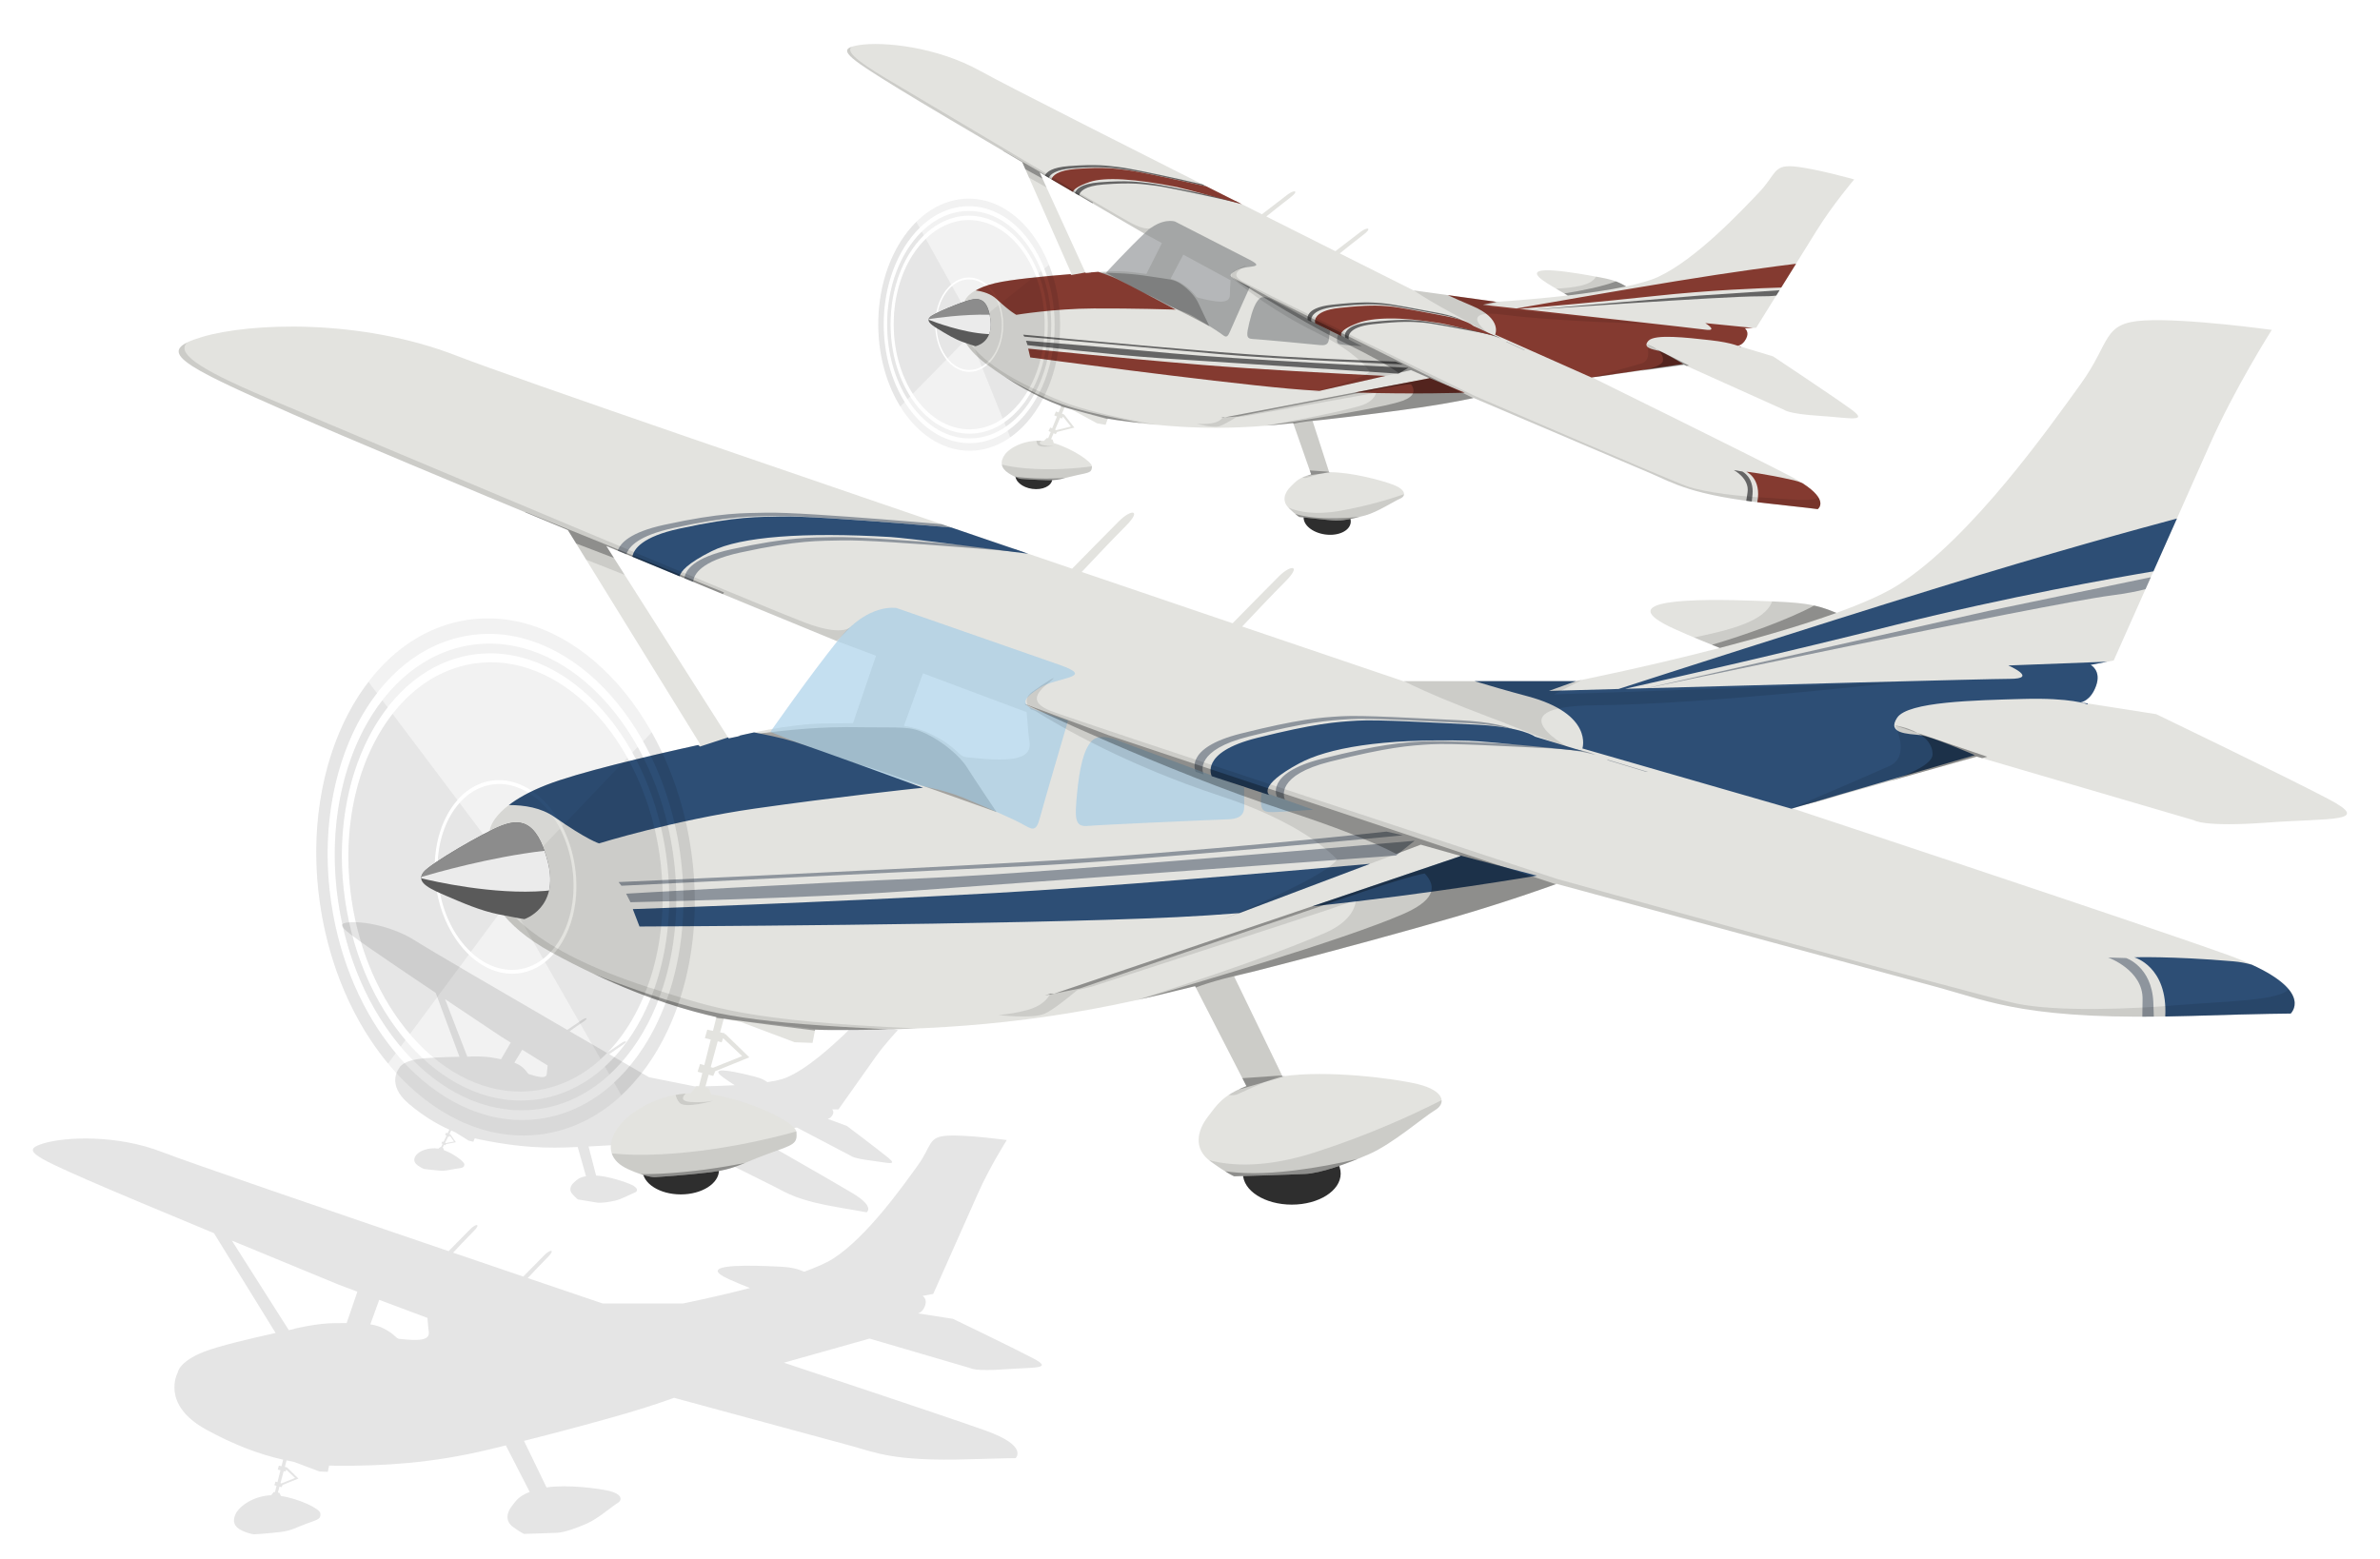
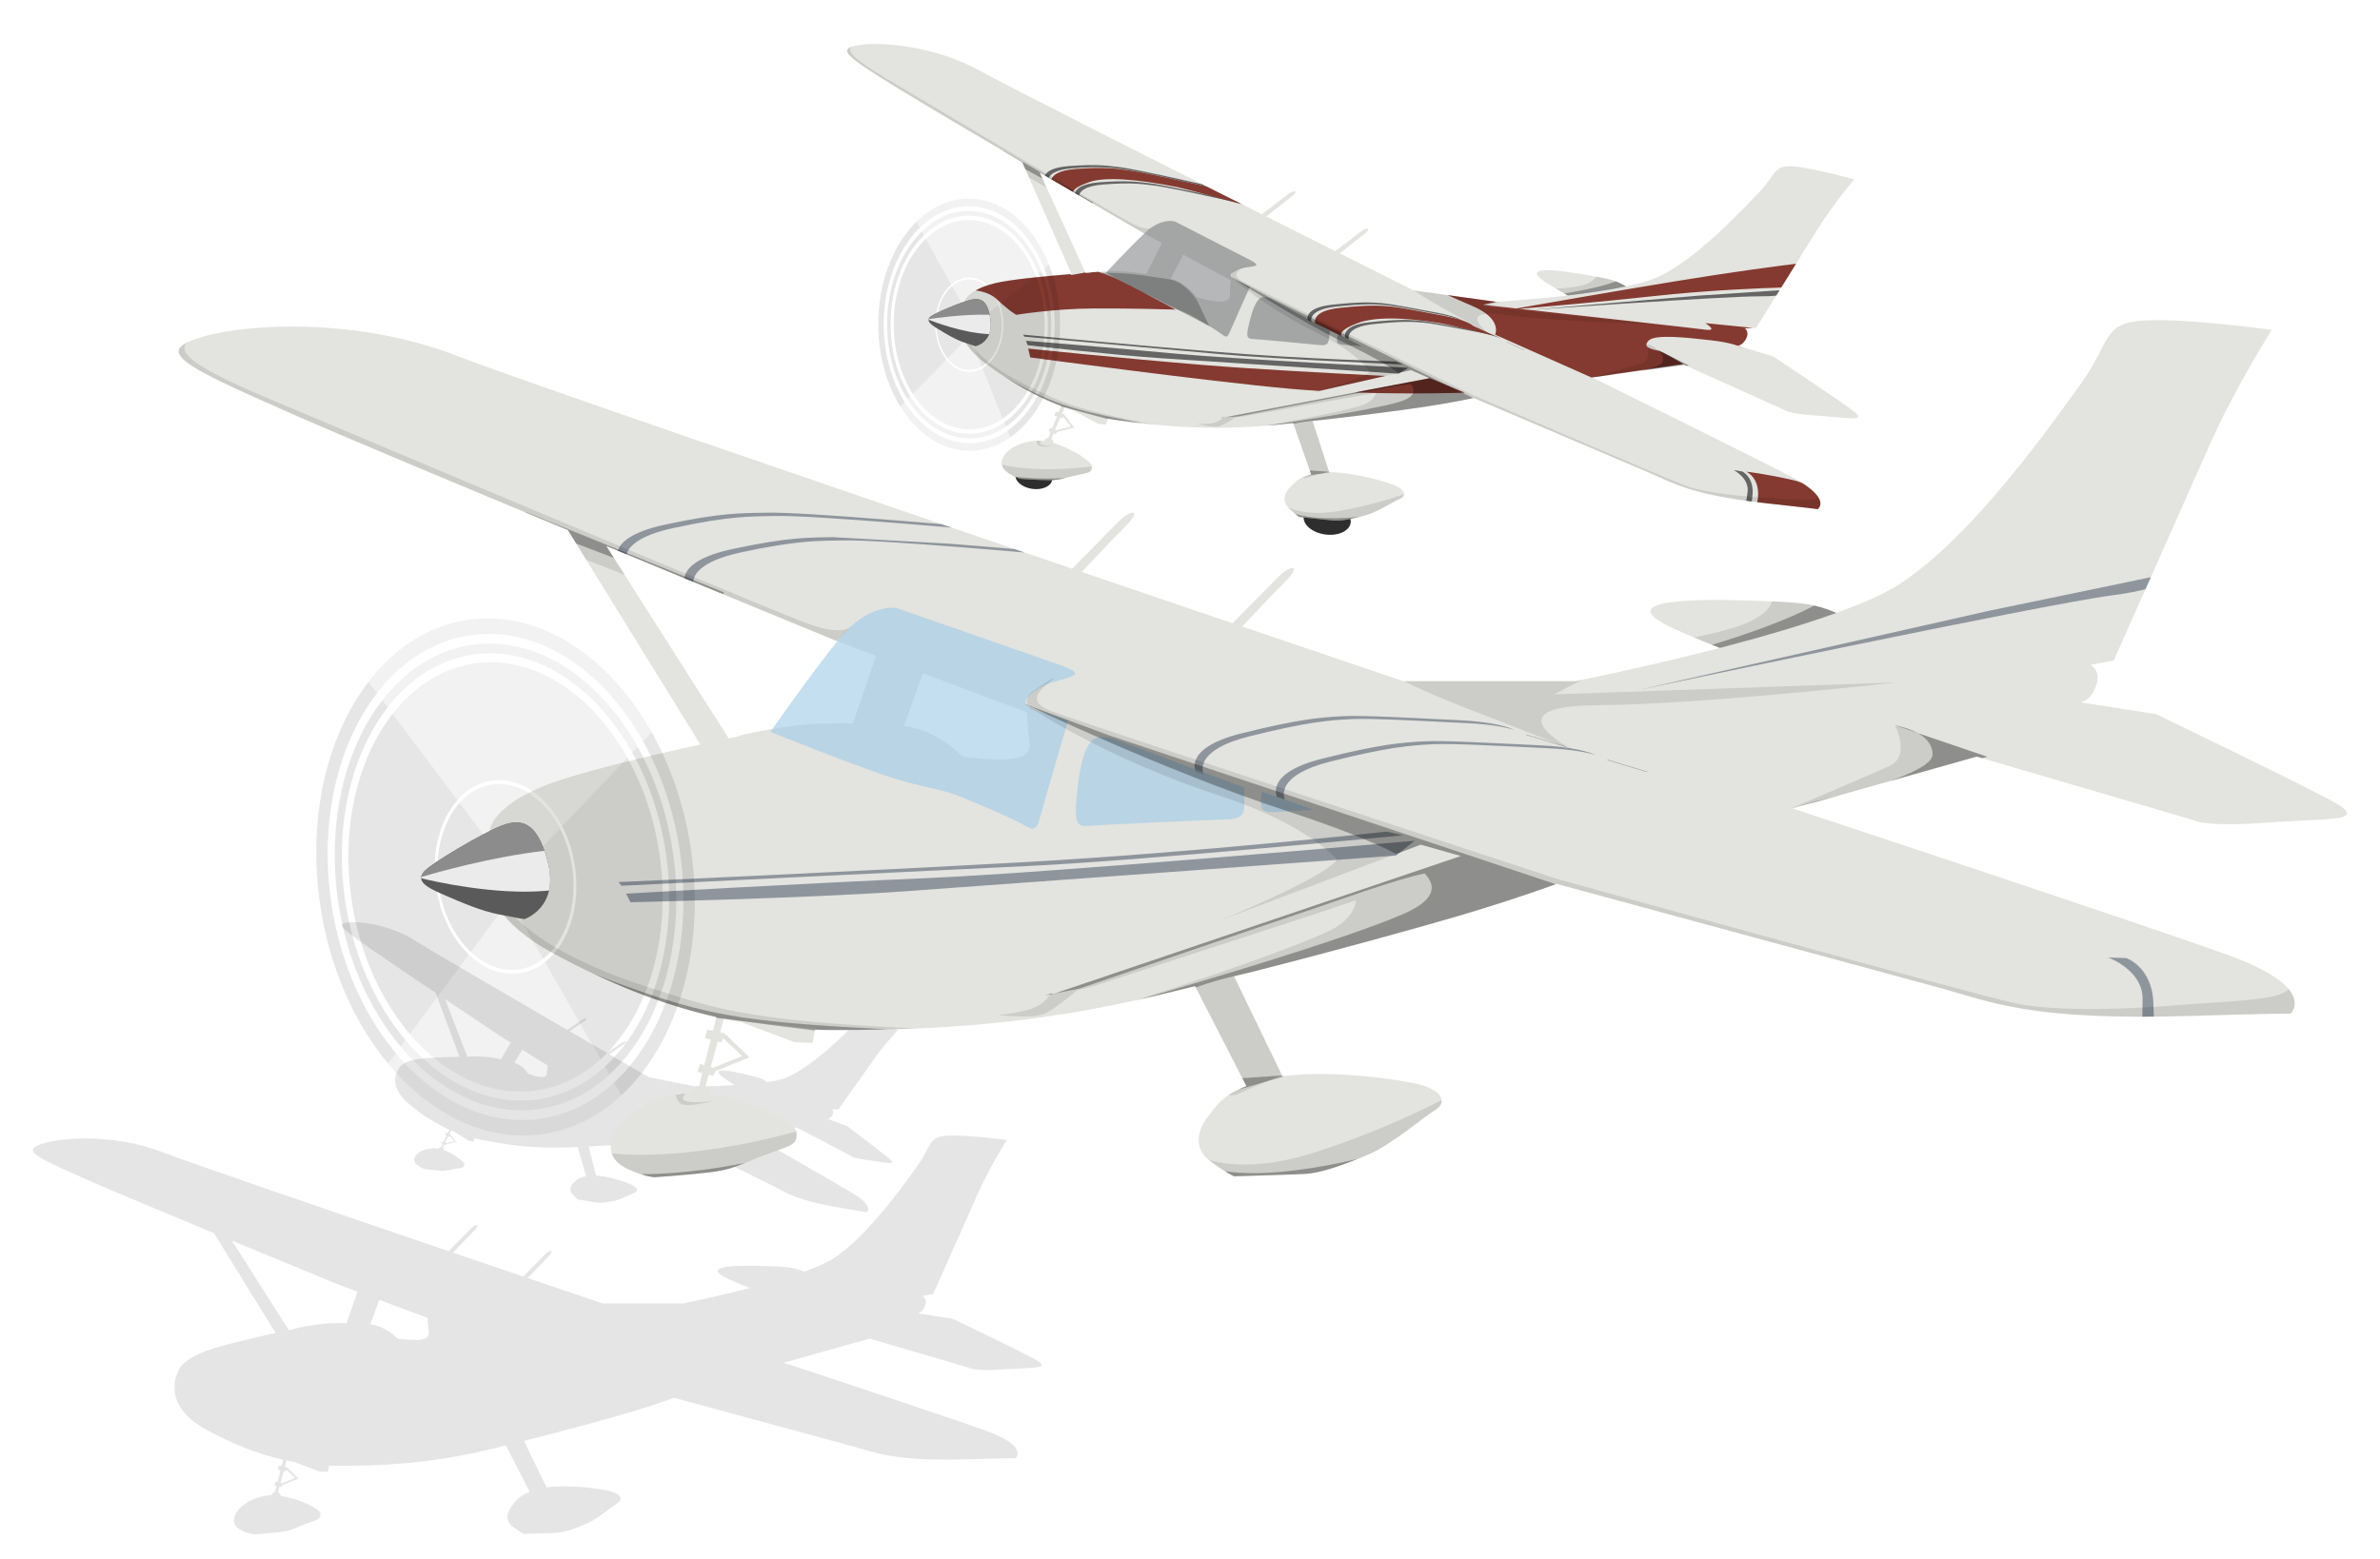
<svg xmlns="http://www.w3.org/2000/svg" version="1.0" x="0px" y="0px" width="290px" height="190px" viewBox="0 0 290 190" enable-background="new 0 0 290 190" xml:space="preserve">
  <g id="Shape_1_3_" opacity="0.102" enable-background="new    ">
    <g id="Shape_1">
      <g>
        <path fill-rule="evenodd" clip-rule="evenodd" d="M108.199,141.077c-1.296-1.051-5.014-3.854-5.014-3.854l-2.362-0.869     c0,0,0.329,0.027,0.606-0.435s-0.043-0.711-0.043-0.711l0.775,0.007c0,0,3.313-4.671,4.491-6.343     c1.177-1.671,2.749-3.312,2.749-3.312s-2.667-0.93-4.054-1.128c-1.387-0.199-1.204,0.472-2.469,1.644s-4.496,4.247-7.163,5.297     c-0.538,0.212-1.315,0.378-2.204,0.512c-0.654-0.447-1.038-0.559-2.489-0.903c-1.944-0.462-4.811-1.035-2.839,0.377     c0.444,0.318,0.898,0.621,1.338,0.904c-2.572,0.146-4.87,0.143-4.87,0.143l-5.563-1.113c0,0-1.959-1.132-4.848-2.806     c0.37-0.264,1.19-0.845,1.682-1.172c0.648-0.433,0.3-0.526-0.179-0.207c-0.387,0.258-1.408,0.951-1.792,1.212     c-1.354-0.784-2.904-1.683-4.54-2.632c0.35-0.249,1.204-0.855,1.712-1.194c0.648-0.432,0.301-0.525-0.178-0.206     c-0.397,0.265-1.467,0.991-1.823,1.233c-7.52-4.364-16.818-9.78-18.489-10.85c-2.88-1.844-6.492-2.408-8.107-2.256     c-1.616,0.151-1.006,0.67,2.469,3.106c1.54,1.08,4.866,3.325,8.096,5.492l2.892,7.783c-1.767,0.033-4.12,0.113-5.226,0.31     c-1.89,0.334-2.118,1.08-2.118,1.08s-1.661,1.964,1.188,4.355c1.659,1.392,3.262,2.398,4.923,3.139l-0.211,0.445l-0.176-0.075     l-0.132,0.256l0.181,0.086l-0.374,0.786l-0.129-0.068l-0.128,0.237l0.143,0.07l-0.197,0.415l-0.078-0.027l-0.225,0.188     c-1.259-0.191-2.323,0.311-2.698,0.77c-0.379,0.463-0.333,0.909,0.181,1.281c0.515,0.372,0.806,0.431,0.806,0.431     s1.032,0.139,1.844,0.2c0.813,0.062,1.113-0.097,1.98-0.226c0.867-0.13,1-0.12,1.045-0.515c0.039-0.334-1.31-1.328-2.498-1.754     l-0.059-0.24l-0.103-0.037l0.194-0.39l0.141,0.069l0.095-0.141l1.19-0.228l-0.625-0.912l-0.032,0.005l0.016-0.028l-0.141-0.061     l0.217-0.437c0.163,0.069,0.323,0.152,0.488,0.217l1.638,1.021l0.573,0.137l0.171-0.418c0.206,0.048,0.409,0.102,0.619,0.144     c3.124,0.626,6.431,1.129,10.744,0.963c0.401-0.016,0.792-0.033,1.182-0.05l1.012,3.562c-0.845,0.147-1.072,0.417-1.433,0.729     c-0.448,0.387-0.692,0.946-0.214,1.466c0.478,0.519,0.667,0.636,0.667,0.636s1.792,0.306,2.305,0.382     c0.514,0.077,1.359-0.045,2.188-0.224c0.83-0.178,1.995-0.844,2.423-0.997c0.428-0.152,0.407-0.58-0.392-0.951     c-0.714-0.332-2.822-1.045-4.317-1.122l-0.917-3.542c3.237-0.161,5.975-0.361,7.523-0.495c1.935-0.167,3.49-0.41,3.49-0.41     s9.296,4.632,11.674,5.82c1.547,0.773,2.678,1.657,7.971,2.545c2.454,0.412,3.216,0.564,3.216,0.564s1.082-0.654-1.677-2.314     c-2.759-1.661-13.076-7.526-13.076-7.526l6.279-0.485l6.599,3.459c0,0,0.259,0.289,2.347,0.549     C108.153,141.701,109.495,142.128,108.199,141.077z M54.822,138.427l0.499,0.704l-1.016,0.188l-0.069-0.037l0.392-0.787     l0.123,0.058L54.822,138.427z M61.052,129.096c-0.28-0.053-0.564-0.104-0.848-0.161c-1.239-0.248-2.905-0.169-2.905-0.169     l0.016,0.014c-0.119,0.001-0.236,0.002-0.373,0.004l-2.709-7.006c3.623,2.427,6.83,4.562,6.83,4.562l1.17,0.728L61.052,129.096z      M66.629,130.839c-0.03,0.664-0.925,0.469-2.132,0.089c-0.277-0.087-0.188-0.347-0.992-0.972     c-0.238-0.186-0.525-0.321-0.831-0.438l0.959-1.582l3.097,1.925C66.678,130.281,66.638,130.646,66.629,130.839z" />
      </g>
    </g>
  </g>
  <g id="Shape_8_3_" enable-background="new    ">
    <g id="Shape_8">
      <g>
        <path fill-rule="evenodd" clip-rule="evenodd" fill="#2E2E2E" d="M126.172,56.743c-1.234-0.172-2.324,0.326-2.433,1.11     s0.805,1.559,2.039,1.729s2.323-0.326,2.433-1.11C128.319,57.688,127.406,56.914,126.172,56.743z M161.968,61.504     c-1.58-0.219-2.974,0.417-3.112,1.421c-0.14,1.004,1.029,1.995,2.608,2.214c1.58,0.219,2.974-0.417,3.113-1.421     C164.716,62.714,163.548,61.723,161.968,61.504z" />
      </g>
    </g>
  </g>
  <g id="Shape_1_copy_3_" enable-background="new    ">
    <g id="Shape_1_copy">
      <g>
        <path fill-rule="evenodd" clip-rule="evenodd" fill="#E3E3DF" d="M225.438,49.797c-2.434-1.744-9.396-6.366-9.396-6.366     l-4.325-1.303c0,0,0.593,0.013,1.04-0.845s-0.152-1.269-0.152-1.269l1.389-0.07c0,0,5.437-8.725,7.366-11.846     c1.93-3.12,4.57-6.229,4.57-6.229s-4.878-1.379-7.384-1.586c-2.507-0.206-2.106,0.975-4.247,3.21     c-2.141,2.236-7.599,8.092-12.264,10.259c-0.941,0.438-2.316,0.819-3.894,1.154c-1.221-0.731-1.92-0.89-4.558-1.352     c-3.532-0.619-8.729-1.339-5.046,0.98c0.83,0.522,1.677,1.017,2.495,1.476c-4.592,0.537-8.71,0.777-8.71,0.777l-10.086-1.397     c0,0-3.631-1.817-8.986-4.506c0.635-0.512,2.042-1.642,2.887-2.281c1.115-0.843,0.482-0.975-0.342-0.351     c-0.666,0.503-2.42,1.855-3.08,2.363c-2.513-1.261-5.381-2.701-8.416-4.228c0.601-0.484,2.066-1.663,2.939-2.323     c1.115-0.844,0.482-0.975-0.342-0.352c-0.684,0.518-2.521,1.934-3.133,2.405c-13.94-7.011-31.182-15.718-34.289-17.454     c-5.358-2.993-11.89-3.617-14.768-3.172s-1.73,1.308,4.757,5.302c2.873,1.77,9.075,5.435,15.094,8.97l6.016,13.636     c-3.161,0.249-7.369,0.645-9.329,1.114c-3.351,0.802-3.68,2.163-3.68,2.163s-2.766,3.696,2.598,7.676     c3.119,2.314,6.092,3.977,9.146,5.125l-0.319,0.79l-0.323-0.115l-0.209,0.473l0.333,0.135l-0.586,1.448l-0.238-0.108     l-0.204,0.438l0.264,0.111l-0.31,0.765l-0.142-0.042l-0.383,0.363c-2.275-0.208-4.128,0.805-4.752,1.668     c-0.629,0.869-0.5,1.664,0.462,2.275c0.962,0.612,1.489,0.685,1.489,0.685s1.864,0.14,3.326,0.162     c1.462,0.023,1.983-0.293,3.523-0.617c1.54-0.325,1.778-0.322,1.817-1.034c0.033-0.602-2.49-2.238-4.664-2.874l-0.13-0.425     l-0.188-0.055l0.307-0.72l0.261,0.11l0.155-0.264l2.107-0.535l-1.218-1.567l-0.057,0.013l0.026-0.053l-0.26-0.093l0.335-0.786     c0.301,0.108,0.602,0.218,0.905,0.316l3.045,1.654l1.041,0.184l0.262-0.768c0.375,0.064,0.744,0.14,1.125,0.192     c5.665,0.784,11.644,1.332,19.353,0.571c0.717-0.071,1.415-0.144,2.113-0.216l2.195,6.272c-1.498,0.354-1.875,0.862-2.489,1.46     c-0.761,0.741-1.139,1.771-0.226,2.649c0.912,0.879,1.262,1.068,1.262,1.068s3.243,0.355,4.172,0.437     c0.929,0.082,2.43-0.228,3.897-0.636c1.467-0.407,3.483-1.727,4.233-2.046c0.749-0.319,0.667-1.083-0.805-1.663     c-1.313-0.519-5.168-1.569-7.855-1.547l-2.021-6.248c5.783-0.635,10.665-1.288,13.425-1.693c3.449-0.507,6.209-1.109,6.209-1.109     s17.152,7.301,21.539,9.175c2.854,1.22,4.977,2.682,14.554,3.705c4.44,0.475,5.822,0.666,5.822,0.666s1.868-1.288-3.253-3.968     C213.114,55.405,194,46.004,194,46.004l11.196-1.544l12.194,5.488c0,0,0.495,0.49,4.264,0.731S227.872,51.541,225.438,49.797z      M129.407,51.009l0.115-0.232l0.97,1.208l-1.801,0.446l-0.128-0.059l0.618-1.453L129.407,51.009z M139.683,33.391     c-0.508-0.065-1.022-0.128-1.537-0.199c-2.248-0.312-5.224,0.009-5.224,0.009l0.03,0.024c-0.213,0.015-0.424,0.029-0.669,0.047     l-5.604-12.262c6.751,3.96,12.726,7.439,12.726,7.439l2.175,1.178L139.683,33.391z M149.861,35.914     c0.018,1.194-1.607,0.938-3.81,0.389c-0.507-0.127-0.375-0.602-1.881-1.635c-0.448-0.308-0.969-0.528-1.531-0.705l1.543-2.926     l5.756,3.115C149.89,34.91,149.856,35.569,149.861,35.914z" />
      </g>
    </g>
  </g>
  <g id="Shape_7_3_" enable-background="new    ">
    <g id="Shape_7">
      <g>
        <path fill-rule="evenodd" clip-rule="evenodd" fill="#656565" d="M139.999,22.328c-1.256-0.14-2.498-0.381-6.016-0.11     c-2.329,0.18-2.878,0.87-2.99,1.32c0.161,0.094,0.325,0.189,0.483,0.282c0.101-0.449,0.631-1.157,2.993-1.339     c3.519-0.271,4.76-0.029,6.016,0.11s4.282,0.785,6.802,1.336c1.426,0.313,2.81,0.625,3.823,0.856     c-0.184-0.092-0.371-0.187-0.555-0.279c-1.008-0.229-2.365-0.536-3.756-0.841C144.281,23.113,141.255,22.468,139.999,22.328z      M130.724,20.506c3.519-0.271,4.761-0.03,6.017,0.109s4.281,0.786,6.801,1.337c1.28,0.279,2.521,0.56,3.498,0.782     c-0.185-0.093-0.369-0.186-0.554-0.279c-0.967-0.22-2.18-0.493-3.431-0.767c-2.52-0.551-5.546-1.197-6.802-1.337     c-1.256-0.139-2.497-0.38-6.016-0.109c-2.038,0.156-2.704,0.706-2.918,1.144c0.157,0.092,0.315,0.185,0.472,0.276     C127.998,21.224,128.668,20.664,130.724,20.506z M181.14,40.528c0.081,0.021,0.139,0.034,0.139,0.034l-2.325-1.073     c0.053,0.041,0.085,0.069,0.085,0.069L181.14,40.528z M159.792,39.231c-0.036-0.111-0.413-1.487,2.954-1.854     c3.508-0.381,4.773-0.298,6.033-0.197c1.26,0.1,4.296,0.71,6.831,1.182c1.375,0.256,2.225,0.55,2.735,0.783     c-0.376-0.235-1.265-0.662-3.181-1.019c-2.535-0.472-5.572-1.082-6.832-1.183c-1.26-0.1-2.524-0.183-6.033,0.198     c-3.508,0.381-2.948,1.874-2.948,1.874L159.792,39.231z M170.962,44.413l-0.924-0.35c0,0-11.226-0.311-21.392-1.144     s-23.977-2.131-23.977-2.131l0.139,0.24c0,0,16.945,1.504,23.85,2.132S170.962,44.413,170.962,44.413z M125.019,41.53     l0.186,0.537c0,0,10.313,1.196,16.109,1.582c5.797,0.385,29.081,1.894,29.081,1.894l1.213-0.714c0,0-21.351-1.055-28.865-1.771     C135.227,42.342,125.019,41.53,125.019,41.53z M207.053,36.025l-21.175,1.793c0,0,24.372-1.73,28.499-1.702     c0.934,0.007,1.588-0.031,2.057-0.092c0.133-0.214,0.27-0.433,0.407-0.654L207.053,36.025z M172.889,39.077     c-1.26-0.101-2.525-0.184-6.033,0.197c-3.509,0.381-2.949,1.874-2.949,1.874l0.44,0.215c-0.035-0.11-0.413-1.487,2.954-1.854     c3.509-0.381,4.773-0.297,6.033-0.197c1.26,0.101,4.297,0.71,6.832,1.182c1.374,0.256,2.224,0.55,2.734,0.783     c-0.376-0.235-1.265-0.662-3.181-1.019C177.185,39.787,174.147,39.177,172.889,39.077z M212.309,57.469l-1.055-0.18     c0,0,1.952,1.013,1.68,2.73c-0.078,0.495-0.125,0.805-0.154,1.013c0.218,0.03,0.444,0.06,0.672,0.09     c0.022-0.184,0.052-0.448,0.089-0.85C213.736,58.173,212.309,57.469,212.309,57.469z M183.593,41.69l2.102,0.97     c0.082,0.021,0.14,0.034,0.14,0.034l-2.325-1.073C183.561,41.662,183.593,41.69,183.593,41.69z" />
      </g>
    </g>
  </g>
  <g id="Shape_5_3_" opacity="0.4" enable-background="new    ">
    <g id="Shape_5">
      <g>
        <path fill-rule="evenodd" clip-rule="evenodd" fill="#43423E" d="M146.002,36.907c-0.328-0.732-1.222-1.714-2.127-2.312     c-0.904-0.597-1.343-0.529-3.737-0.904c-2.395-0.374-4.06-0.434-6.844-0.476c-2.784-0.043,4.697,1.723,7.384,3.082     c2.688,1.359,6.688,3.459,6.688,3.459S146.329,37.639,146.002,36.907z" />
      </g>
    </g>
  </g>
  <g id="Shape_4_3_" opacity="0.4" enable-background="new    ">
    <g id="Shape_4">
      <g>
        <path fill-rule="evenodd" clip-rule="evenodd" fill="#464C50" d="M150.616,34.154c-1.003-0.496-0.843-0.791,0.261-1.313     s3.467-0.115,1.356-1.201s-9.06-4.64-9.06-4.64s-1.603-0.559-3.646,1.366c-2.043,1.924-4.754,4.859-4.754,4.859     s4.894,2.79,6.74,3.669c1.846,0.88,2.741,1.004,4.028,1.759c1.288,0.754,2.615,1.562,3.183,1.977     c0.566,0.414,0.77,0.682,1.129-0.18c0.359-0.862,2.438-5.469,2.438-5.469S151.618,34.649,150.616,34.154z M153.537,36.347     c-0.562,0.425-0.964,1.517-1.31,2.976c-0.346,1.458-0.414,1.951,0.37,1.988c0.784,0.036,7.159,0.633,8.255,0.749     s1.038-0.502,1.106-0.995c0.068-0.492,0.103-0.738,0.103-0.738l-6.91-3.72C155.151,36.606,154.098,35.923,153.537,36.347z      M163.083,40.719c0,0-0.14,0.231-0.168,0.693c-0.028,0.463,0.179,0.527,0.636,0.591c0.458,0.063,2.378,0.186,2.378,0.186     L163.083,40.719z" />
      </g>
    </g>
  </g>
  <g id="Shape_2_3_" enable-background="new    ">
    <g id="Shape_2">
      <g>
        <path fill-rule="evenodd" clip-rule="evenodd" fill="#843A30" d="M146.584,44.481c-9.877-0.81-21.301-1.992-21.301-1.992     l0.251,1.073c0,0,21.651,2.92,31.518,3.808c1.22,0.11,2.466,0.2,3.712,0.273l8.046-1.827     C162.791,45.523,153.031,45.01,146.584,44.481z M174.119,46.065l0.07,0.031l-9.113,1.741c7.196,0.235,13.403,0.025,13.403,0.025     l-4.307-1.795C174.173,46.068,174.129,46.066,174.119,46.065z M142.769,37.72l0.492,0.021c0,0-6.186-3.288-7.188-3.753     c-0.702-0.325-1.709-0.677-2.256-0.86c-0.537,0.037-0.895,0.073-0.895,0.073l0.029,0.023c-0.209,0.015-0.428,0.03-0.668,0.047     l-0.029-0.063l-1.72,0.31l-0.093-0.106c-3.146,0.25-7.265,0.642-9.197,1.104c-1.075,0.257-1.814,0.571-2.355,0.881     c0.909,0.127,1.859,0.419,2.541,1.052c1.757,1.632,2.411,1.92,2.411,1.92s4.566-0.755,9.427-0.774     C138.129,37.572,142.769,37.72,142.769,37.72z M132.808,22.169c1.808-0.61,5.533-0.385,10.597,0.627     c0.916,0.183,6.111,1.601,7.917,2.095c-1.413-0.711-2.85-1.435-4.291-2.161c-0.911-0.207-1.999-0.451-3.116-0.695     c-2.52-0.551-5.546-1.196-6.802-1.336s-2.497-0.381-6.016-0.11c-2.23,0.172-2.834,0.815-2.979,1.266     c0.897,0.526,1.771,1.038,2.613,1.531C130.832,23.112,131.268,22.689,132.808,22.169z M219.604,58.874     c-0.316-0.137-0.659-0.257-1.048-0.345c-3.642-0.824-5.77-1.039-5.77-1.039s1.898,0.809,1.336,3.718     c0.494,0.061,1.003,0.12,1.543,0.178c4.44,0.475,5.822,0.666,5.822,0.666S222.97,61.015,219.604,58.874z M176.068,38.513     c-2.535-0.472-5.571-1.081-6.831-1.182s-2.525-0.184-6.033,0.197s-2.948,1.874-2.948,1.874l3.219,1.572     c0,0-0.686-0.608,1.991-1.607c1.787-0.668,5.008-0.811,10.102,0.042c1.117,0.187,6.615,1.54,6.615,1.54l-2.688-1.24     C179.495,39.709,178.854,39.031,176.068,38.513z M212.604,40.015l1.004-0.051l-5.824-0.583c0,0,1.695,1.034-0.029,0.795     c-1.266-0.176-15.237-1.725-22.594-2.538c2.7-0.224,9.762-0.826,16.32-1.545c6.791-0.744,13.375-0.984,15.562-1.047     c0.591-0.949,1.21-1.943,1.805-2.9c-2.251,0.277-7.583,0.97-14.651,2.127c-7.985,1.307-16.833,2.865-19.418,3.323     c-2.46-0.272-4.094-0.452-4.094-0.452l1.692-0.358c-0.011,0.001-0.054,0.003-0.054,0.003l-5.913-0.819     c0.802,0.369,1.831,0.832,2.977,1.314c3.739,1.575,2.791,3.503,2.791,3.503l11.743,5.222l11.176-1.646     c0,0-2.356-1.445-3.052-1.621c-0.694-0.177-1.949-0.351-1.191-1.204s4.688-0.389,7.522-0.076c2.833,0.313,3.72,0.835,3.72,0.835     l0.035-0.042l-0.414-0.125c0,0,0.593,0.013,1.04-0.845S212.604,40.015,212.604,40.015z" />
      </g>
    </g>
  </g>
  <g id="Shape_3_3_" opacity="0.102" enable-background="new    ">
    <g id="Shape_3">
      <g>
        <path fill-rule="evenodd" clip-rule="evenodd" d="M177.407,38.426l4.192,2.363c0,0-4.574-3.246,1.742-2.421     c6.315,0.825,17.774,1.099,17.774,1.099l-20.161-2.075l1.753-0.627c-0.226,0.014-0.386,0.023-0.386,0.023l-10.044-1.392     c0.445,0.308,1.507,1.01,3.31,2.023C176.977,38.202,177.407,38.426,177.407,38.426z M140.441,27.655l-0.126,0.096     C140.404,27.703,140.441,27.655,140.441,27.655z M198.145,34.908c-0.144-0.086-0.279-0.163-0.413-0.234     c-0.043-0.023-0.086-0.044-0.129-0.065c-0.089-0.047-0.179-0.092-0.268-0.132c-0.051-0.024-0.104-0.046-0.155-0.067     c-0.081-0.035-0.164-0.069-0.248-0.101c-0.057-0.021-0.115-0.042-0.174-0.062c-0.085-0.03-0.173-0.059-0.264-0.086     c-0.063-0.019-0.126-0.037-0.191-0.056c-0.098-0.026-0.201-0.053-0.308-0.079c-0.068-0.017-0.136-0.034-0.208-0.051     c-0.123-0.027-0.257-0.056-0.394-0.084c-0.069-0.015-0.134-0.029-0.207-0.044c-0.196-0.038-0.408-0.078-0.637-0.12     c-0.025-0.005-0.045-0.009-0.07-0.014h-0.001c-0.602,1.136-2.784,1.331-4.862,1.479c0.476,0.283,0.95,0.56,1.416,0.821     C193.449,35.73,195.992,35.365,198.145,34.908z M200.005,44.304c-2.705,0.779-6.124,1.689-6.124,1.689l1.526-0.184l9.789-1.35     l0.298,0.134l0.317-0.038l-5.142-2.585C200.67,41.971,201.342,43.918,200.005,44.304z M125.389,21.648l2.132,1.202l-0.842-1.841     c6.709,3.936,12.645,7.393,12.719,7.436l0.918-0.694c-0.247,0.134-0.919,0.271-2.522-0.586     c-2.184-1.167-22.489-13.242-29.79-17.588c-4.061-2.417-4.878-3.39-4.198-3.886c-1.593,0.52,0.002,1.621,5.659,5.104     c2.873,1.77,9.075,5.435,15.094,8.97L125.389,21.648z M124.972,57.076c-1.189-0.101-2.133-0.264-2.897-0.452     c0.069,0.39,0.339,0.746,0.826,1.056c0.962,0.611,1.489,0.685,1.489,0.685s1.864,0.14,3.326,0.162     c1.462,0.023,1.983-0.293,3.523-0.617c1.54-0.325,1.778-0.322,1.817-1.034c0.001-0.011-0.014-0.027-0.015-0.039     C131.144,57.089,128.152,57.348,124.972,57.076z M221.562,60.6c-0.558,0.625-3.949,0.187-6.457,0.056     c-2.906-0.152-7.278-0.591-9.59-1.413c-2.312-0.821-25.886-11.025-25.886-11.025s-27.248-13.343-28.313-13.966     c-1.063-0.623-0.76-1.097,0.148-1.646c0.909-0.549-0.284,0-1.039,0.405c-0.43,0.231-0.436,0.526-0.363,0.739l-0.197-0.106     c0,0,0.087,0.078,0.24,0.212c0.053,0.102,0.11,0.171,0.11,0.171l0.218,0.107c1.323,1.11,4.931,3.938,10.166,6.497     c2.973,1.452,5.168,3.121,6.302,4.638c-0.36,0.546-3.096,1.538-7.367,2.654l12.399-2.815l2.256,0.989l-24.918,4.76l-0.294-0.042     c0.018,0.003,0.027,0.007,0.046,0.01c-0.101,0.17-0.314,0.424-0.815,0.617c-0.796,0.309-2.374,0.216-2.374,0.216     s1.938,0.52,2.722,0.293c0.479-0.138,1.419-0.693,2.081-1.106c0.487-0.051,0.883-0.091,0.883-0.091s12.512-2.223,14.399-2.574     c0.713-0.133,1.306-0.266,1.769-0.335c-0.201,0.732-0.871,1.322-2.116,1.668c-3.629,1.006-9.38,2.02-11.479,2.376     c0.456-0.037,0.9-0.064,1.369-0.11c0.715-0.07,1.418-0.143,2.113-0.215l2.193,6.265c-0.462,0.108-0.809,0.233-1.095,0.369     c0.193,0.055,0.378,0.08,0.541,0.03c1.208-0.373,2.187-0.62,2.72-0.748l-1.996-6.168c5.789-0.636,10.663-1.29,13.425-1.695     c3.449-0.507,6.209-1.109,6.209-1.109s17.152,7.301,21.539,9.175c2.854,1.22,4.977,2.682,14.554,3.705     c4.44,0.475,5.822,0.666,5.822,0.666S222.168,61.573,221.562,60.6z M156.988,61.864c0.024,0.025,0.04,0.053,0.067,0.079     c0.912,0.879,1.262,1.068,1.262,1.068s3.243,0.355,4.172,0.437c0.929,0.082,2.43-0.228,3.897-0.635     c1.467-0.408,3.483-1.728,4.233-2.047c0.288-0.123,0.45-0.313,0.46-0.531c-1.847,0.641-4.521,1.438-7.748,2.016     C160.306,62.792,158.279,62.404,156.988,61.864z M116.854,39.074c-0.006,1.416,0.656,3.313,3.308,5.279     c3.118,2.313,6.088,3.986,9.141,5.137l-0.02,0.049c0.147,0.045,0.296,0.092,0.432,0.126l0.009-0.021     c0.097,0.034,0.193,0.065,0.289,0.099c1.872,0.453,3.65,0.903,5.333,1.344c0.254,0.041,0.507,0.083,0.764,0.119     c1.563,0.216,3.153,0.41,4.793,0.568c-9.838-1.811-11.682-2.853-14.836-4.34C119.599,44.384,117.571,41.718,116.854,39.074z      M126.292,53.718c0.01,0.146,0.043,0.317,0.158,0.489c0.275,0.412,2.014,0.154,2.014,0.154s-0.547,0.049-1.315-0.1     c-0.577-0.11-0.554-0.326-0.28-0.536C126.674,53.718,126.479,53.709,126.292,53.718z" />
      </g>
    </g>
  </g>
  <g id="Color_Fill_2_3_" opacity="0.051" enable-background="new    ">
    <g id="Color_Fill_2">
      <g>
        <path fill-rule="evenodd" clip-rule="evenodd" d="M112.571,28.69l-0.254-0.458c-2.578,2.521-4.252,6.693-4.22,11.409     c0.023,3.451,0.96,6.594,2.482,9.01l0.336-0.343c-1.472-2.32-2.379-5.346-2.402-8.67C108.483,35.11,110.093,31.105,112.571,28.69     z M115.91,34.693l-3.104-5.582c-2.387,2.317-3.938,6.169-3.908,10.524c0.021,3.208,0.902,6.125,2.328,8.356l4.1-4.181     c-0.831-1.046-1.366-2.536-1.377-4.21C113.934,37.522,114.725,35.712,115.91,34.693z M112.063,27.774l-0.406-0.73     c-2.836,2.798-4.676,7.401-4.641,12.604c0.026,3.78,1.039,7.229,2.69,9.895l0.537-0.548c-1.572-2.512-2.538-5.772-2.563-9.351     C107.647,34.74,109.385,30.402,112.063,27.774z M127.293,39.51c-0.015-2.143-0.414-4.155-1.1-5.923l-4.386,3.487     c0.266,0.75,0.43,1.581,0.436,2.471c0.017,2.398-1.03,4.458-2.53,5.33l2.467,6.136C125.235,48.923,127.327,44.559,127.293,39.51z      M122.077,39.546c-0.006-0.849-0.16-1.642-0.412-2.358l-2.288,1.819l-0.863,0.368l-2.501-4.497     c-1.146,0.975-1.913,2.718-1.899,4.723c0.012,1.624,0.537,3.066,1.349,4.07l2.671-2.725l1.498,3.725     C121.079,43.839,122.093,41.857,122.077,39.546z M127.823,32.29l-0.576,0.458c0.787,2.013,1.245,4.31,1.262,6.754     c0.039,5.687-2.305,10.607-5.735,12.985l0.324,0.807c3.636-2.536,6.117-7.761,6.076-13.797     C129.156,36.888,128.666,34.437,127.823,32.29z M128.092,39.505c-0.016-2.341-0.453-4.541-1.205-6.47l-0.361,0.287     c0.718,1.846,1.135,3.947,1.15,6.186c0.036,5.249-2.136,9.789-5.309,11.968l0.203,0.506     C125.872,49.703,128.13,44.973,128.092,39.505z" />
      </g>
    </g>
  </g>
  <g id="Color_Fill_2_copy_3_" opacity="0.051" enable-background="new    ">
    <g id="Color_Fill_2_copy">
      <g>
        <path fill-rule="evenodd" clip-rule="evenodd" d="M118,25.712c-5.521,0.038-9.955,6.274-9.902,13.93     c0.052,7.655,4.57,13.83,10.092,13.792c5.521-0.037,9.955-6.273,9.902-13.929C128.04,31.85,123.521,25.675,118,25.712z      M118.186,52.856c-5.291,0.036-9.621-5.882-9.672-13.218c-0.05-7.337,4.199-13.313,9.49-13.349     c5.292-0.036,9.622,5.881,9.672,13.218C127.726,46.844,123.477,52.82,118.186,52.856z M117.99,24.213     c-6.119,0.042-11.032,6.953-10.975,15.436c0.059,8.483,5.065,15.326,11.185,15.285c6.118-0.042,11.031-6.953,10.974-15.437     C129.115,31.015,124.108,24.172,117.99,24.213z M118.193,54.012c-5.752,0.039-10.458-6.394-10.513-14.367     c-0.055-7.975,4.563-14.471,10.315-14.51c5.751-0.039,10.458,6.394,10.513,14.367C128.563,47.477,123.945,53.973,118.193,54.012z      M118.058,34.053c-2.199,0.016-3.965,2.499-3.944,5.548c0.021,3.049,1.821,5.508,4.02,5.493c2.199-0.016,3.965-2.499,3.944-5.548     S120.257,34.038,118.058,34.053z M118.008,26.821c-5.08,0.034-9.159,5.771-9.11,12.814c0.048,7.043,4.205,12.724,9.284,12.689     c5.08-0.035,9.159-5.772,9.111-12.815C127.244,32.467,123.088,26.786,118.008,26.821z M118.135,45.323     c-2.291,0.016-4.165-2.546-4.187-5.722c-0.022-3.176,1.817-5.763,4.107-5.778c2.291-0.016,4.166,2.546,4.188,5.722     S120.426,45.308,118.135,45.323z" />
      </g>
    </g>
  </g>
  <g id="Shape_3_copy_3_" opacity="0.302" enable-background="new    ">
    <g id="Shape_3_copy">
      <g>
        <path fill-rule="evenodd" clip-rule="evenodd" d="M122.476,45.957c3.031,1.978,5.394,2.993,6.827,3.533l-0.01,0.025     c0.064,0.02,0.14,0.046,0.201,0.063c1.952,0.552,3.773,1.049,5.47,1.498l0.016-0.047c0.374,0.064,0.75,0.124,1.13,0.177     c1.016,0.141,2.047,0.269,3.091,0.388c-7.529-1.45-9.951-2.089-14.235-4.281C124.042,46.84,123.233,46.395,122.476,45.957z      M157.824,62.641c0.346,0.289,0.493,0.371,0.493,0.371s3.243,0.355,4.172,0.437c0.777,0.068,1.956-0.143,3.179-0.45     c-1.175,0.112-2.445,0.18-3.753,0.159C160.032,63.128,158.731,62.91,157.824,62.641z M124.936,20.622l2.093,1.152l-0.35-0.765     c2.31,1.354,4.521,2.648,6.439,3.771l0.074-0.097l-10.936-6.303l-0.073-0.012c0.79,0.465,1.583,0.931,2.374,1.396L124.936,20.622     z M124.814,58.211c-0.438-0.037-0.833-0.085-1.21-0.137c0.505,0.244,0.785,0.29,0.785,0.29s1.864,0.14,3.326,0.162     c0.885,0.015,1.438-0.103,2.067-0.264C128.286,58.348,126.58,58.362,124.814,58.211z M159.356,57.96l2.742-0.403     c-0.045,0-0.096-0.006-0.141-0.005l-0.018-0.058l-2.345-0.161l0.173,0.494c-0.156,0.037-0.292,0.076-0.426,0.116L159.356,57.96z      M149.865,33.644c0,0,7.684,5.073,14.37,8.34c2.776,1.356,4.843,2.501,6.187,3.467l1.512-0.343l2.256,0.989l-24.918,4.76     l-0.229-0.033c-0.201,0.041-0.342,0.069-0.342,0.069l2.113-0.131c0,0,12.426-2.42,14.313-2.771     c0.888-0.165,5.281-1.095,6.804-1.165c0.699,0.984,0.201,1.706-1.621,2.211c-3.684,1.021-12.721,2.368-15.893,2.825     c0.351-0.03,0.688-0.049,1.045-0.084c0.715-0.07,1.418-0.143,2.113-0.215l0.03,0.086c0.894-0.217,2.269-0.37,3.542-0.474     c5.251-0.592,9.65-1.183,12.216-1.56c3.259-0.479,5.871-1.036,6.153-1.098l-24.969-12.354L149.865,33.644z M201.896,42.587     c-0.56-0.413-1.227-0.616-1.227-0.616L201.896,42.587z M201.896,42.587c0.44,0.326,0.814,0.778,0.73,1.386     c-0.071,0.518-1.255,0.916-2.7,1.214l5.27-0.727l0.296,0.133l0.319-0.037L201.896,42.587z M195.313,45.822l1.6-0.221     l-2.521,0.297C194.391,45.898,194.749,45.874,195.313,45.822z M190.602,35.766c0.143,0.081,0.289,0.168,0.431,0.248     c2.416-0.283,4.96-0.648,7.112-1.105c-0.442-0.266-0.817-0.454-1.239-0.61C195.264,34.917,192.543,35.473,190.602,35.766z" />
      </g>
    </g>
  </g>
  <g id="Shape_6_3_" enable-background="new    ">
    <g id="Shape_6">
      <g>
        <path fill-rule="evenodd" clip-rule="evenodd" fill="#5A5A5A" d="M120.693,39.08c-0.295-2.738-1.412-2.78-2.458-2.532     c-1.046,0.249-4.44,1.632-4.896,2.075c-0.455,0.442-0.114,0.826,0.975,1.483c1.089,0.656,2.021,1.234,3.093,1.607     c1.071,0.374,1.45,0.482,1.45,0.482S120.988,41.817,120.693,39.08z" />
      </g>
    </g>
  </g>
  <g id="Shape_6_copy_2_3_" enable-background="new    ">
    <g id="Shape_6_copy_2">
      <g>
        <path fill-rule="evenodd" clip-rule="evenodd" fill="#8C8C8C" d="M120.693,39.08c-0.295-2.738-1.412-2.78-2.458-2.532     c-1.046,0.249-4.44,1.632-4.896,2.075c-0.12,0.116-0.181,0.229-0.191,0.345l7.568,0.518     C120.714,39.354,120.709,39.223,120.693,39.08z" />
      </g>
    </g>
  </g>
  <g id="Shape_6_copy_3_" enable-background="new    ">
    <g id="Shape_6_copy">
      <g>
        <path fill-rule="evenodd" clip-rule="evenodd" fill="#EBEBEB" d="M120.693,39.08c-0.028-0.266-0.064-0.506-0.108-0.723     c-3.252-0.076-6.674,0.419-7.417,0.534c-0.008,0.025-0.017,0.051-0.02,0.076c0.682,0.27,4.104,1.572,7.15,1.743     c0.079,0.004,0.156,0.006,0.233,0.008C120.689,40.299,120.768,39.763,120.693,39.08z" />
      </g>
    </g>
  </g>
  <g id="Shape_8_2_" enable-background="new    ">
    <g id="Shape_8_1_">
      <g>
-         <path fill-rule="evenodd" clip-rule="evenodd" fill="#2E2E2E" d="M157.406,139.253c-3.289,0-5.955,1.693-5.955,3.783     c0,2.089,2.666,3.782,5.955,3.782c3.288,0,5.954-1.693,5.954-3.782C163.36,140.946,160.694,139.253,157.406,139.253z      M82.953,139.66c-2.57,0-4.653,1.323-4.653,2.956c0,1.632,2.083,2.956,4.653,2.956c2.57,0,4.654-1.324,4.654-2.956     C87.607,140.983,85.523,139.66,82.953,139.66z" />
-       </g>
+         </g>
    </g>
  </g>
  <g id="Shape_1_2_" opacity="0.102" enable-background="new    ">
    <g id="Shape_1_1_">
      <g>
        <path fill-rule="evenodd" clip-rule="evenodd" d="M118.265,166.754c0,0,0.535,0.4,4.147,0.133c3.613-0.267,6.021,0,3.479-1.336     c-2.542-1.337-9.769-4.813-9.769-4.813l-4.281-0.668c0,0,0.564-0.065,0.877-0.939s-0.313-1.186-0.313-1.186l1.312-0.25     c0,0,4.017-9.007,5.439-12.227s3.522-6.521,3.522-6.521s-4.816-0.668-7.226-0.534c-2.408,0.134-1.873,1.203-3.612,3.609     s-6.155,8.689-10.304,11.363c-0.837,0.539-2.093,1.083-3.548,1.609c-1.256-0.534-1.941-0.593-4.508-0.685     c-3.438-0.122-8.472-0.122-4.666,1.597c0.858,0.387,1.727,0.745,2.565,1.074c-4.293,1.114-8.175,1.886-8.175,1.886h-9.768     c0,0-3.69-1.25-9.133-3.099c0.536-0.57,1.724-1.829,2.443-2.548c0.949-0.948,0.33-0.989-0.371-0.289     c-0.562,0.562-2.044,2.071-2.615,2.652c-2.554-0.867-5.47-1.859-8.554-2.909c0.506-0.539,1.744-1.853,2.487-2.596     c0.949-0.948,0.33-0.989-0.371-0.288c-0.577,0.576-2.128,2.155-2.661,2.698c-14.17-4.827-31.7-10.831-34.882-12.071     c-5.486-2.139-11.775-1.871-14.451-1.069s-1.472,1.471,5.218,4.412c2.964,1.303,9.34,3.969,15.524,6.535l7.513,12.165     c-2.971,0.653-6.918,1.584-8.719,2.288c-3.078,1.203-3.211,2.54-3.211,2.54s-2.141,3.877,3.479,6.952     c3.269,1.788,6.313,2.977,9.366,3.665l-0.199,0.793l-0.323-0.066l-0.136,0.478l0.334,0.083l-0.366,1.454l-0.241-0.072     l-0.137,0.443l0.266,0.071l-0.193,0.769l-0.141-0.021l-0.316,0.396c-2.189,0.102-3.816,1.309-4.296,2.21     c-0.483,0.909-0.255,1.647,0.739,2.103c0.994,0.454,1.506,0.454,1.506,0.454s1.79-0.113,3.182-0.284     c1.392-0.17,1.847-0.54,3.267-1.051c1.42-0.512,1.647-0.54,1.591-1.222c-0.048-0.576-2.661-1.799-4.81-2.117l-0.18-0.386     l-0.186-0.028l0.196-0.725l0.262,0.071l0.112-0.271l1.933-0.785L35,178.87l-0.052,0.02l0.018-0.054l-0.259-0.053l0.214-0.792     c0.3,0.063,0.601,0.128,0.902,0.182l3.111,1.171l1.014,0.037l0.148-0.764c0.364,0.013,0.726,0.034,1.094,0.034     c5.486,0,11.24-0.267,18.466-2.005c0.671-0.162,1.325-0.322,1.979-0.483l2.913,5.672c-1.377,0.533-1.669,1.066-2.173,1.715     c-0.626,0.805-0.849,1.832,0.134,2.547c0.983,0.716,1.341,0.85,1.341,0.85s3.128-0.09,4.021-0.134     c0.894-0.045,2.279-0.537,3.62-1.117c1.34-0.581,3.083-2.101,3.753-2.503c0.67-0.402,0.491-1.117-0.983-1.475     c-1.317-0.319-5.118-0.81-7.668-0.436l-2.744-5.671c5.412-1.364,9.965-2.628,12.535-3.377c3.211-0.936,5.753-1.871,5.753-1.871     s17.262,4.679,21.678,5.882c2.873,0.783,5.081,1.893,14.317,1.604c4.281-0.134,5.62-0.134,5.62-0.134s1.605-1.471-3.613-3.342     c-5.219-1.872-24.621-8.289-24.621-8.289l10.437-2.941L118.265,166.754z M34.795,179.348l0.079-0.236l1.081,1.021l-1.652,0.66     l-0.13-0.038l0.396-1.463L34.795,179.348z M42.239,161.252c-0.491,0.005-0.988,0.014-1.487,0.014     c-2.177,0-4.962,0.696-4.962,0.696l0.032,0.019c-0.2,0.042-0.399,0.083-0.629,0.132l-6.941-10.913     c6.937,2.874,13.072,5.394,13.072,5.394l2.222,0.833L42.239,161.252z M48.675,163.181c-0.498-0.054-0.436-0.522-2.002-1.306     c-0.466-0.233-0.99-0.375-1.548-0.469l1.082-2.983l5.879,2.202c0.053,0.728,0.108,1.357,0.159,1.685     C52.419,163.441,50.841,163.413,48.675,163.181z" />
      </g>
    </g>
  </g>
  <g id="Shape_1_copy_2_" enable-background="new    ">
    <g id="Shape_1_copy_1_">
      <g>
        <path fill-rule="evenodd" clip-rule="evenodd" fill="#E3E3DF" d="M267.323,99.969c0,0,1.15,0.861,8.915,0.287     s12.94,0,7.477-2.873S262.723,87.04,262.723,87.04l-9.202-1.437c0,0,1.214-0.142,1.885-2.019     c0.671-1.878-0.671-2.549-0.671-2.549l2.817-0.536c0,0,8.633-19.357,11.69-26.276c3.059-6.92,7.571-14.016,7.571-14.016     s-10.353-1.437-15.529-1.149c-5.176,0.287-4.025,2.586-7.764,7.758c-3.739,5.171-13.229,18.675-22.144,24.421     c-1.8,1.16-4.486,2.331-7.616,3.463c-2.705-1.153-4.174-1.277-9.698-1.475c-7.389-0.264-18.208-0.264-10.027,3.431     c1.842,0.832,3.713,1.606,5.514,2.313c-9.229,2.396-17.569,4.049-17.569,4.049h-20.992c0,0-7.925-2.684-19.629-6.659     c1.153-1.228,3.708-3.934,5.25-5.476c2.039-2.038,0.709-2.127-0.798-0.62c-1.206,1.206-4.394,4.449-5.62,5.699     c-5.489-1.865-11.755-3.995-18.384-6.253c1.099-1.17,3.757-3.989,5.346-5.577c2.039-2.039,0.709-2.127-0.798-0.62     c-1.239,1.239-4.573,4.632-5.719,5.799C100.182,58.938,62.507,46.034,55.67,43.368c-11.791-4.597-25.307-4.022-31.058-2.298     c-5.751,1.724-3.164,3.16,11.215,9.48c6.369,2.8,20.072,8.531,33.364,14.047l16.145,26.144     c-6.384,1.403-14.87,3.405-18.738,4.918c-6.614,2.586-6.902,5.459-6.902,5.459s-4.601,8.332,7.477,14.939     c7.024,3.844,13.563,6.414,20.124,7.898l-0.424,1.684l-0.693-0.144l-0.293,1.026l0.718,0.18l-0.787,3.123l-0.518-0.153     l-0.293,0.952l0.571,0.154l-0.416,1.649l-0.302-0.045l-0.677,0.845c-4.708,0.219-8.205,2.815-9.235,4.755     c-1.038,1.953-0.549,3.541,1.587,4.518s3.236,0.977,3.236,0.977s3.846-0.244,6.838-0.61s3.969-1.16,7.021-2.259     s3.541-1.16,3.419-2.625c-0.103-1.238-5.739-3.906-10.358-4.595l-0.367-0.785l-0.399-0.061l0.421-1.557l0.563,0.151l0.242-0.581     l4.154-1.689l-2.931-2.856l-0.112,0.041l0.039-0.114l-0.557-0.115l0.454-1.677c0.69,0.146,1.38,0.292,2.072,0.414l6.56,2.468     l2.179,0.081l0.312-1.609c0.781,0.025,1.566,0.041,2.357,0.041c11.791,0,24.156-0.574,39.686-4.31     c1.438-0.346,2.854-0.691,4.254-1.036l6.259,12.188c-2.959,1.146-3.586,2.291-4.671,3.686c-1.345,1.729-1.825,3.938,0.288,5.474     c2.112,1.537,2.881,1.825,2.881,1.825s6.723-0.192,8.643-0.288c1.921-0.097,4.898-1.152,7.779-2.401     c2.881-1.248,6.626-4.514,8.066-5.378s1.057-2.4-2.112-3.169c-2.829-0.686-11.005-1.748-16.486-0.945l-5.891-12.175     c11.642-2.935,21.411-5.65,26.937-7.261c6.901-2.011,12.365-4.022,12.365-4.022s37.097,10.057,46.587,12.642     c6.175,1.683,10.922,4.067,30.771,3.448c9.202-0.287,12.078-0.287,12.078-0.287s3.45-3.161-7.765-7.183     c-11.216-4.022-52.913-17.813-52.913-17.813l22.431-6.321L267.323,99.969z M87.938,127.035l0.169-0.508l2.322,2.192l-3.55,1.42     l-0.278-0.083l0.852-3.144L87.938,127.035z M103.937,88.145c-1.055,0.01-2.125,0.029-3.195,0.029     c-4.678,0-10.666,1.496-10.666,1.496l0.067,0.04c-0.422,0.088-0.866,0.182-1.35,0.284L73.875,66.54     c14.908,6.177,28.094,11.593,28.094,11.593l4.774,1.789L103.937,88.145z M117.768,92.29c-1.069-0.115-0.936-1.123-4.303-2.807     c-1.003-0.501-2.123-0.817-3.322-1.018l2.319-6.401l12.636,4.733c0.114,1.564,0.233,2.917,0.342,3.621     C125.813,92.852,122.423,92.79,117.768,92.29z" />
      </g>
    </g>
  </g>
  <g id="Shape_7_2_" enable-background="new    ">
    <g id="Shape_7_1_">
      <g>
-         <path fill-rule="evenodd" clip-rule="evenodd" fill="#8E959D" d="M101.452,65.463c-2.604,0.07-5.208-0.07-12.317,1.479     c-4.681,1.02-5.633,2.584-5.741,3.536c0.353,0.146,0.713,0.295,1.061,0.438c0.088-0.948,1.007-2.542,5.749-3.574     c7.109-1.549,9.713-1.408,12.317-1.479c2.604-0.07,8.968,0.393,14.269,0.805c3.001,0.233,5.915,0.48,8.051,0.667     c-0.402-0.137-0.809-0.275-1.212-0.413c-2.123-0.185-4.983-0.428-7.907-0.654C110.42,65.855,104.057,65.393,101.452,65.463z      M81.995,64.366c7.109-1.549,9.713-1.408,12.317-1.479c2.604-0.07,8.967,0.393,14.268,0.805c2.692,0.209,5.308,0.43,7.363,0.607     c-0.402-0.138-0.806-0.275-1.209-0.413c-2.034-0.176-4.601-0.392-7.223-0.595c-5.301-0.412-11.664-0.875-14.268-0.805     c-2.604,0.07-5.208-0.07-12.317,1.479c-4.093,0.891-5.334,2.2-5.655,3.152c0.352,0.146,0.707,0.293,1.056,0.438     C76.628,66.601,77.848,65.27,81.995,64.366z M146.657,94.382c-0.155-0.351-1.064-2.971,5.511-4.62     c7.057-1.771,9.664-1.959,12.265-2.111c2.601-0.151,8.976,0.235,14.286,0.48c2.88,0.134,4.697,0.494,5.808,0.825     c-0.835-0.373-2.771-0.995-6.785-1.181c-5.311-0.245-11.686-0.632-14.286-0.48c-2.601,0.152-5.208,0.341-12.266,2.111     c-7.057,1.771-5.491,4.662-5.491,4.662L146.657,94.382z M190.623,90.99c0.172,0.018,0.294,0.03,0.294,0.03l-5.053-1.533     c0.118,0.067,0.192,0.117,0.192,0.117L190.623,90.99z M261.428,71.804c0.211-0.475,0.428-0.96,0.646-1.452L242.27,74.46     l-42.736,9.655c0,0,49.285-10.433,57.722-11.542C259.163,72.322,260.487,72.06,261.428,71.804z M262.44,123.902     c-0.006-0.38-0.022-0.936-0.06-1.76c-0.192-4.343-3.309-5.376-3.309-5.376l-2.205-0.069c0,0,4.273,1.517,4.204,5.101     c-0.02,1.019-0.027,1.678-0.029,2.112C261.496,123.91,261.966,123.906,262.44,123.902z M170.938,101.805l-1.986-0.453     c0,0-23.013,2.542-44.011,3.718c-20.997,1.176-49.569,2.434-49.569,2.434l0.352,0.451c0,0,35.032-1.723,49.311-2.395     S170.938,101.805,170.938,101.805z M195.962,92.669l4.567,1.386c0.172,0.019,0.293,0.03,0.293,0.03l-5.052-1.533     C195.888,92.619,195.962,92.669,195.962,92.669z M173.36,90.36c-2.601,0.151-5.208,0.34-12.265,2.11s-5.491,4.662-5.491,4.662     l0.958,0.313c-0.154-0.35-1.064-2.97,5.511-4.62c7.057-1.771,9.664-1.958,12.265-2.11c2.602-0.152,8.976,0.234,14.287,0.48     c2.88,0.133,4.697,0.493,5.807,0.824c-0.835-0.373-2.771-0.994-6.784-1.18C182.336,90.595,175.962,90.208,173.36,90.36z      M76.292,108.919l0.532,1.043c0,0,21.399-0.475,33.347-1.328c11.947-0.853,59.927-4.361,59.927-4.361l2.275-1.802     c0,0-43.901,3.888-59.452,4.552C97.371,107.686,76.292,108.919,76.292,108.919z" />
+         <path fill-rule="evenodd" clip-rule="evenodd" fill="#8E959D" d="M101.452,65.463c-2.604,0.07-5.208-0.07-12.317,1.479     c-4.681,1.02-5.633,2.584-5.741,3.536c0.353,0.146,0.713,0.295,1.061,0.438c0.088-0.948,1.007-2.542,5.749-3.574     c7.109-1.549,9.713-1.408,12.317-1.479c2.604-0.07,8.968,0.393,14.269,0.805c3.001,0.233,5.915,0.48,8.051,0.667     c-0.402-0.137-0.809-0.275-1.212-0.413c-2.123-0.185-4.983-0.428-7.907-0.654z      M81.995,64.366c7.109-1.549,9.713-1.408,12.317-1.479c2.604-0.07,8.967,0.393,14.268,0.805c2.692,0.209,5.308,0.43,7.363,0.607     c-0.402-0.138-0.806-0.275-1.209-0.413c-2.034-0.176-4.601-0.392-7.223-0.595c-5.301-0.412-11.664-0.875-14.268-0.805     c-2.604,0.07-5.208-0.07-12.317,1.479c-4.093,0.891-5.334,2.2-5.655,3.152c0.352,0.146,0.707,0.293,1.056,0.438     C76.628,66.601,77.848,65.27,81.995,64.366z M146.657,94.382c-0.155-0.351-1.064-2.971,5.511-4.62     c7.057-1.771,9.664-1.959,12.265-2.111c2.601-0.151,8.976,0.235,14.286,0.48c2.88,0.134,4.697,0.494,5.808,0.825     c-0.835-0.373-2.771-0.995-6.785-1.181c-5.311-0.245-11.686-0.632-14.286-0.48c-2.601,0.152-5.208,0.341-12.266,2.111     c-7.057,1.771-5.491,4.662-5.491,4.662L146.657,94.382z M190.623,90.99c0.172,0.018,0.294,0.03,0.294,0.03l-5.053-1.533     c0.118,0.067,0.192,0.117,0.192,0.117L190.623,90.99z M261.428,71.804c0.211-0.475,0.428-0.96,0.646-1.452L242.27,74.46     l-42.736,9.655c0,0,49.285-10.433,57.722-11.542C259.163,72.322,260.487,72.06,261.428,71.804z M262.44,123.902     c-0.006-0.38-0.022-0.936-0.06-1.76c-0.192-4.343-3.309-5.376-3.309-5.376l-2.205-0.069c0,0,4.273,1.517,4.204,5.101     c-0.02,1.019-0.027,1.678-0.029,2.112C261.496,123.91,261.966,123.906,262.44,123.902z M170.938,101.805l-1.986-0.453     c0,0-23.013,2.542-44.011,3.718c-20.997,1.176-49.569,2.434-49.569,2.434l0.352,0.451c0,0,35.032-1.723,49.311-2.395     S170.938,101.805,170.938,101.805z M195.962,92.669l4.567,1.386c0.172,0.019,0.293,0.03,0.293,0.03l-5.052-1.533     C195.888,92.619,195.962,92.669,195.962,92.669z M173.36,90.36c-2.601,0.151-5.208,0.34-12.265,2.11s-5.491,4.662-5.491,4.662     l0.958,0.313c-0.154-0.35-1.064-2.97,5.511-4.62c7.057-1.771,9.664-1.958,12.265-2.11c2.602-0.152,8.976,0.234,14.287,0.48     c2.88,0.133,4.697,0.493,5.807,0.824c-0.835-0.373-2.771-0.994-6.784-1.18C182.336,90.595,175.962,90.208,173.36,90.36z      M76.292,108.919l0.532,1.043c0,0,21.399-0.475,33.347-1.328c11.947-0.853,59.927-4.361,59.927-4.361l2.275-1.802     c0,0-43.901,3.888-59.452,4.552C97.371,107.686,76.292,108.919,76.292,108.919z" />
      </g>
    </g>
  </g>
  <g id="Shape_5_2_" opacity="0.4" enable-background="new    ">
    <g id="Shape_5_1_">
      <g>
-         <path fill-rule="evenodd" clip-rule="evenodd" fill="#43423E" d="M117.837,93.538c-0.876-1.401-2.979-3.154-4.996-4.118     c-2.016-0.964-2.893-0.701-7.889-0.789c-4.996-0.087-8.415,0.264-14.112,0.965c-5.697,0.7,10.08,2.19,15.953,4.206     s14.639,5.17,14.639,5.17S118.714,94.94,117.837,93.538z" />
-       </g>
+         </g>
    </g>
  </g>
  <g id="Shape_4_2_" opacity="0.612" enable-background="new    ">
    <g id="Shape_4_1_">
      <g>
        <path fill-rule="evenodd" clip-rule="evenodd" fill="#9FCAE6" d="M129.074,81.02c-4.617-1.62-19.815-6.912-19.815-6.912     s-3.432-0.687-7.059,3.821c-3.627,4.509-8.333,11.271-8.333,11.271s10.784,4.313,14.802,5.586c4.02,1.274,5.883,1.274,8.726,2.45     s5.783,2.45,7.058,3.136c1.274,0.687,1.765,1.177,2.255-0.686s3.432-11.858,3.432-11.858s-1.471-0.488-3.658-1.218     c-2.187-0.729-1.944-1.377,0.162-2.754S133.692,82.64,129.074,81.02z M153.801,96.488c0,0-0.22,0.513-0.146,1.465     s0.513,1.025,1.466,1.025c0.952,0,4.908-0.293,4.908-0.293L153.801,96.488z M151.604,95.976l-15.166-5.641     c0,0-2.344-1.099-3.37-0.073c-1.025,1.025-1.538,3.369-1.831,6.446c-0.293,3.076-0.293,4.103,1.318,3.955     c1.612-0.146,14.799-0.732,17.07-0.806s1.979-1.318,1.979-2.344S151.604,95.976,151.604,95.976z" />
      </g>
    </g>
  </g>
  <g id="Shape_2_2_" enable-background="new    ">
    <g id="Shape_2_1_">
      <g>
-         <path fill-rule="evenodd" clip-rule="evenodd" fill="#2D4E75" d="M111.464,96.113l1.012-0.098c0,0-13.563-4.965-15.743-5.631     c-1.527-0.466-3.685-0.898-4.854-1.118c-1.099,0.229-1.803,0.403-1.803,0.403l0.067,0.04c-0.422,0.088-0.866,0.182-1.35,0.284     l-0.078-0.121l-3.426,1.117l-0.219-0.189c-6.352,1.399-14.655,3.366-18.471,4.858c-2.112,0.825-3.574,1.68-4.592,2.461     c1.902-0.002,3.94,0.329,5.52,1.434c4.049,2.834,5.467,3.239,5.467,3.239s9.112-2.834,19.033-4.251     C101.947,97.125,111.464,96.113,111.464,96.113z M86.721,67.174c3.519-1.76,11.191-2.353,21.819-1.72     c1.922,0.114,12.934,1.539,16.762,2.038c-3.09-1.053-6.227-2.123-9.378-3.199c-1.916-0.164-4.214-0.355-6.56-0.538     c-5.301-0.412-11.664-0.875-14.268-0.805c-2.604,0.07-5.208-0.07-12.317,1.479c-4.501,0.98-5.557,2.467-5.728,3.427     c1.977,0.818,3.9,1.613,5.756,2.38C82.95,69.648,83.761,68.653,86.721,67.174z M121.17,108.843     c-20.4,1.143-44.064,1.958-44.064,1.958l0.816,2.121c0,0,45.043-0.163,65.444-1.142c2.521-0.121,5.091-0.29,7.658-0.492     l15.914-6.009C154.559,106.384,134.469,108.099,121.17,108.843z M274.367,117.57c-0.684-0.188-1.418-0.337-2.237-0.406     c-7.67-0.652-12.076-0.489-12.076-0.489s4.106,1.113,3.779,7.215c1.026-0.017,2.083-0.039,3.203-0.074     c9.202-0.287,12.078-0.287,12.078-0.287S281.849,120.989,274.367,117.57z M177.853,104.285l0.153,0.043l-18.131,6.139     c14.771-1.556,27.391-3.745,27.391-3.745l-9.302-2.447C177.964,104.274,177.925,104.278,177.853,104.285z M244.713,81.106     c0,0,3.753,1.631,0.163,1.631c-2.635,0-31.606,0.79-46.859,1.211c5.451-1.221,19.701-4.45,32.892-7.774     c13.66-3.441,27.038-5.794,31.486-6.541c0.938-2.104,1.92-4.313,2.863-6.434c-4.519,1.203-15.211,4.125-29.318,8.488     c-15.892,4.915-33.509,10.598-38.718,12.283c-5.102,0.141-8.487,0.235-8.487,0.235l3.354-1.211     c-0.069,0.015-0.108,0.022-0.108,0.022h-12.307c1.74,0.526,3.974,1.18,6.451,1.841c8.081,2.16,6.69,6.363,6.69,6.363l25.46,7.343     l22.358-6.526c0,0-5.223-2.284-6.691-2.447c-1.469-0.164-4.08-0.164-2.774-2.121c1.306-1.958,9.466-2.121,15.341-2.284     c5.875-0.164,7.834,0.652,7.834,0.652l0.061-0.098l-0.882-0.137c0,0,1.214-0.142,1.885-2.019     c0.671-1.878-0.671-2.549-0.671-2.549l2.036-0.388L244.713,81.106z M179.696,88.309c-5.311-0.245-11.686-0.632-14.286-0.48     c-2.601,0.152-5.208,0.341-12.265,2.111c-7.058,1.771-5.491,4.662-5.491,4.662l7.018,2.298c0,0-1.57-1.048,3.612-3.846     c3.462-1.869,9.999-3.073,20.642-2.773c2.336,0.066,13.946,1.273,13.946,1.273l-5.838-1.771     C187.034,89.782,185.529,88.579,179.696,88.309z" />
-       </g>
+         </g>
    </g>
  </g>
  <g id="Shape_3_2_" opacity="0.102" enable-background="new    ">
    <g id="Shape_3_1_">
      <g>
        <path fill-rule="evenodd" clip-rule="evenodd" d="M182.406,87.752l9.229,3.641c0,0-10.259-5.335,2.873-5.438     c13.131-0.103,36.612-2.786,36.612-2.786l-41.762,1.467l3.399-1.776c-0.499,0.103-0.779,0.158-0.779,0.158h-20.906     c0.998,0.502,3.364,1.636,7.331,3.196C181.463,87.416,182.406,87.752,182.406,87.752z M230.219,93.36     c-5.303,2.358-12.028,5.185-12.028,5.185l3.064-0.807l19.612-5.527l0.645,0.189l0.638-0.168l-11.233-3.824     C230.916,88.408,232.84,92.195,230.219,93.36z M103.864,76.217l-0.243,0.243C103.803,76.331,103.864,76.217,103.864,76.217z      M223.761,74.7c-0.317-0.136-0.616-0.254-0.909-0.363c-0.095-0.035-0.188-0.064-0.281-0.098     c-0.196-0.068-0.391-0.135-0.584-0.193c-0.111-0.033-0.224-0.063-0.336-0.093c-0.177-0.048-0.355-0.095-0.537-0.136     c-0.121-0.027-0.245-0.052-0.37-0.076c-0.183-0.036-0.371-0.069-0.564-0.1c-0.132-0.021-0.267-0.041-0.406-0.06     c-0.207-0.027-0.426-0.052-0.651-0.075c-0.145-0.015-0.285-0.03-0.438-0.044c-0.259-0.022-0.54-0.042-0.828-0.062     c-0.146-0.01-0.28-0.021-0.435-0.029c-0.413-0.024-0.859-0.047-1.343-0.067c-0.049-0.002-0.088-0.005-0.138-0.007h-0.004     c-0.905,2.489-5.309,3.507-9.512,4.396c1.053,0.443,2.101,0.873,3.125,1.275C214.404,77.708,219.496,76.242,223.761,74.7z      M71.422,68.211l4.693,1.851l-2.24-3.521c14.816,6.139,27.917,11.521,28.079,11.587l1.667-1.667     c-0.48,0.341-1.828,0.785-5.305-0.495C93.525,74.199,48.639,55.286,32.5,48.478c-8.952-3.776-10.916-5.534-9.689-6.74     c-3.073,1.512,0.503,3.313,13.018,8.813c6.369,2.8,20.072,8.531,33.364,14.048L71.422,68.211z M278.856,120.541     c-0.962,1.435-8.014,1.498-13.173,1.94c-5.978,0.512-15.03,0.854-19.983-0.171s-55.986-15.192-55.986-15.192     s-59.425-19.536-61.773-20.509c-2.35-0.972-1.863-2.025-0.162-3.402s-0.581,0.08-2.009,1.123c-0.813,0.594-0.74,1.196-0.531,1.61     l-0.434-0.161c0,0,0.199,0.137,0.551,0.365c0.135,0.193,0.272,0.317,0.272,0.317l0.477,0.159     c3.017,1.893,11.184,6.647,22.6,10.391c6.51,2.135,11.478,4.936,14.215,7.724c-0.715,1.243-5.98,4.008-14.222,7.431l24.42-9.22     l4.889,1.382l-49.542,16.773l-0.627-0.004c0.043,0.003,0.08,0.007,0.125,0.009c-0.165,0.377-0.56,0.966-1.506,1.491     c-1.538,0.854-4.787,1.111-4.787,1.111s4.104,0.513,5.643-0.171c0.938-0.418,2.702-1.819,3.937-2.851     c0.984-0.241,1.776-0.435,1.776-0.435s24.923-8.08,28.679-9.332c1.419-0.473,2.593-0.913,3.518-1.186     c-0.203,1.555-1.404,2.948-3.851,4.006c-7.293,3.154-19.117,6.951-23.044,8.188c1.001-0.221,2.013-0.452,3.041-0.699     c1.438-0.346,2.854-0.691,4.254-1.036l6.252,12.174c-0.932,0.359-1.613,0.719-2.166,1.085c0.43,0.067,0.818,0.04,1.147-0.114     c2.363-1.103,4.291-1.885,5.345-2.297l-5.822-12.032c11.642-2.935,21.411-5.65,26.937-7.261     c6.901-2.011,12.365-4.022,12.365-4.022s37.097,10.057,46.587,12.642c6.175,1.683,10.922,4.067,30.771,3.448     c9.202-0.287,12.078-0.287,12.078-0.287S280.369,122.357,278.856,120.541z M147.347,141.405c0.055,0.044,0.092,0.093,0.15,0.135     c2.112,1.537,2.881,1.825,2.881,1.825s6.723-0.192,8.643-0.288c1.921-0.097,4.898-1.152,7.779-2.401     c2.881-1.248,6.626-4.514,8.066-5.378c0.554-0.332,0.83-0.764,0.791-1.212c-3.59,1.829-8.838,4.219-15.255,6.307     C154.389,142.349,150.138,142.141,147.347,141.405z M58.919,106.199c0.386,2.896,2.276,6.588,8.254,9.858     c7.024,3.843,13.562,6.419,20.122,7.905l-0.029,0.115c0.319,0.053,0.626,0.097,0.919,0.13l0.014-0.05     c0.203,0.043,0.406,0.077,0.609,0.119c3.962,0.396,7.754,0.812,11.321,1.235c0.517,0.012,1.032,0.026,1.553,0.026     c3.275,0,6.598-0.048,10.018-0.192c-20.669-0.911-24.724-2.52-31.596-4.668C66.02,116.275,61.129,111.401,58.919,106.199z      M97.025,137.902c-3.804,1.054-9.848,2.433-16.429,2.779c-2.459,0.129-4.433,0.063-6.05-0.105     c0.252,0.776,0.908,1.429,1.991,1.924c2.137,0.977,3.236,0.977,3.236,0.977s3.846-0.244,6.838-0.61s3.969-1.16,7.021-2.259     s3.541-1.16,3.419-2.625C97.049,137.957,97.031,137.929,97.025,137.902z M82.329,133.446c0.063,0.296,0.194,0.639,0.475,0.956     c0.679,0.763,4.155-0.255,4.155-0.255s-1.102,0.255-2.713,0.17c-1.229-0.064-1.221-0.524-0.698-1.039     C83.131,133.316,82.724,133.372,82.329,133.446z" />
      </g>
    </g>
  </g>
  <g id="Color_Fill_2_2_" opacity="0.051" enable-background="new    ">
    <g id="Color_Fill_2_1_">
      <g>
        <path fill-rule="evenodd" clip-rule="evenodd" d="M55.742,97.515l-7.905-10.502c-4.22,5.407-6.298,13.713-5.004,22.599     c0.953,6.546,3.577,12.254,7.121,16.408l7.176-9.684c-1.991-1.899-3.495-4.81-3.992-8.224     C52.521,103.871,53.61,99.93,55.742,97.515z M47.239,86.219l-0.649-0.863c-4.552,5.879-6.79,14.872-5.389,24.494     c1.025,7.041,3.828,13.195,7.62,17.698l0.59-0.796c-3.662-4.321-6.372-10.243-7.359-17.026     C40.706,100.486,42.86,91.853,47.239,86.219z M45.94,84.492l-1.037-1.377c-5,6.517-7.455,16.438-5.909,27.056     c1.123,7.712,4.167,14.47,8.294,19.444l0.941-1.271c-3.921-4.685-6.817-11.071-7.879-18.371     C38.895,99.968,41.216,90.617,45.94,84.492z M81.997,103.912c-0.695-4.776-2.211-9.145-4.293-12.871l-0.656,0.688     c1.987,3.564,3.435,7.74,4.1,12.306c1.559,10.711-1.59,20.597-7.455,25.944l0.558,0.976     C80.349,125.368,83.621,115.068,81.997,103.912z M84.203,103.591c-0.775-5.324-2.468-10.192-4.796-14.337l-1.047,1.099     c2.177,3.888,3.761,8.448,4.487,13.436c1.688,11.603-1.705,22.315-8.038,28.142l0.891,1.557     C82.406,127.277,85.996,115.905,84.203,103.591z M80.365,104.148c-0.636-4.371-2.021-8.369-3.921-11.785l-7.955,8.347     c0.754,1.457,1.309,3.124,1.573,4.939c0.712,4.894-0.841,9.399-3.656,11.605l6.772,11.827     C78.828,123.955,81.864,114.449,80.365,104.148z M69.724,105.698c-0.252-1.73-0.78-3.322-1.496-4.714l-4.172,4.378l-1.659,0.995     l-6.396-8.497c-2.063,2.315-3.121,6.114-2.526,10.203c0.482,3.311,1.951,6.128,3.892,7.95l4.698-6.339l4.116,7.188     C68.905,114.753,70.411,110.415,69.724,105.698z" />
      </g>
    </g>
  </g>
  <g id="Color_Fill_2_copy_2_" opacity="0.051" enable-background="new    ">
    <g id="Color_Fill_2_copy_1_">
      <g>
        <path fill-rule="evenodd" clip-rule="evenodd" d="M59.961,95.617c-4.487,0.653-7.39,6.226-6.485,12.446     c0.905,6.22,5.277,10.733,9.763,10.08c4.487-0.652,7.39-6.225,6.485-12.445S64.448,94.964,59.961,95.617z M57.482,78.6     c-11.265,1.64-18.555,15.631-16.282,31.25c2.273,15.619,13.249,26.951,24.514,25.312s18.555-15.631,16.282-31.249     C79.724,88.293,68.748,76.96,57.482,78.6z M65.543,133.982c-10.796,1.571-21.314-9.289-23.493-24.257     c-2.179-14.969,4.807-28.376,15.604-29.947c10.796-1.571,21.314,9.289,23.493,24.257     C83.326,119.003,76.339,132.411,65.543,133.982z M84.203,103.591c-2.519-17.309-14.682-29.866-27.166-28.05     c-12.484,1.817-20.562,17.321-18.043,34.63c2.519,17.308,14.682,29.866,27.166,28.049     C78.644,136.403,86.722,120.899,84.203,103.591z M65.886,136.34c-11.735,1.708-23.167-10.097-25.536-26.366     c-2.368-16.271,5.226-30.844,16.96-32.552s23.167,10.097,25.536,26.366S77.621,134.632,65.886,136.34z M57.812,80.861     c-10.364,1.509-17.071,14.381-14.979,28.75s12.189,24.795,22.553,23.287c10.364-1.509,17.071-14.38,14.979-28.75     C78.274,89.779,68.176,79.354,57.812,80.861z M63.308,118.613c-4.674,0.681-9.227-4.021-10.17-10.501     c-0.943-6.479,2.081-12.284,6.755-12.964c4.673-0.681,9.227,4.021,10.17,10.501C71.005,112.129,67.981,117.934,63.308,118.613z" />
      </g>
    </g>
  </g>
  <g id="Shape_3_copy_2_" opacity="0.302" enable-background="new    ">
    <g id="Shape_3_copy_1_">
      <g>
        <path fill-rule="evenodd" clip-rule="evenodd" d="M72.371,118.704c6.755,3.184,11.843,4.561,14.925,5.259l-0.015,0.06     c0.144,0.022,0.293,0.047,0.43,0.066c4.142,0.572,8.004,1.072,11.594,1.511l0.02-0.101c0.781,0.026,1.566,0.04,2.357,0.04     c2.159,0,4.338-0.02,6.551-0.074c-15.917-0.835-21.011-1.446-30.413-4.723C75.825,120.047,74.025,119.374,72.371,118.704z      M149.266,142.747c0.788,0.493,1.112,0.618,1.112,0.618s6.723-0.192,8.643-0.288c1.618-0.081,3.987-0.847,6.415-1.831     c-2.38,0.566-4.975,1.067-7.67,1.398C153.912,143.118,151.193,143.04,149.266,142.747z M78.075,143.105     c1.118,0.365,1.698,0.371,1.698,0.371s3.846-0.244,6.838-0.61c1.834-0.225,2.913-0.611,4.175-1.129     c-3.041,0.599-6.529,1.113-10.19,1.306C79.687,143.091,78.862,143.105,78.075,143.105z M73.875,66.54     c5.1,2.113,9.981,4.13,14.219,5.879l0.123-0.219l-24.116-9.776l-0.152-0.004c1.743,0.725,3.496,1.453,5.243,2.179l1.015,1.644     l4.599,1.761L73.875,66.54z M151.069,132.755l5.523-1.611c-0.107,0.015-0.22,0.024-0.325,0.04l-0.054-0.11l-4.834,0.333     l0.493,0.961c-0.308,0.119-0.575,0.237-0.835,0.356L151.069,132.755z M233.684,89.351c0.958,0.541,1.797,1.363,1.797,2.593     c0,1.077-2.304,2.225-5.17,3.242l10.557-2.975l0.641,0.188l0.642-0.167L233.684,89.351z M233.684,89.351     c-1.277-0.723-2.768-0.942-2.768-0.942L233.684,89.351z M221.063,97.792l3.209-0.904l-5.065,1.319     C219.206,98.207,219.927,98.056,221.063,97.792z M124.805,85.779c0,0,17.128,8.187,31.706,12.966     c6.055,1.985,10.6,3.736,13.617,5.33l2.989-1.129l4.889,1.382l-49.542,16.773l-0.478-0.003c-0.43,0.15-0.68,0.237-0.68,0.237     l4.278-0.865c0,0,24.692-8.459,28.448-9.711c1.766-0.588,10.475-3.729,13.564-4.304c1.707,1.812,0.895,3.426-2.686,4.974     c-7.368,3.187-25.997,8.638-32.008,10.368c0.813-0.182,1.632-0.368,2.463-0.568c1.438-0.346,2.854-0.691,4.254-1.036l0.086,0.166     c1.764-0.696,4.529-1.397,7.1-1.97c10.557-2.693,19.374-5.146,24.507-6.642c6.362-1.854,11.491-3.704,12.256-3.982     l-54.488-18.162L124.805,85.779z M221.058,73.804c-3.178,1.729-8.576,3.635-12.459,4.78c0.315,0.127,0.638,0.263,0.95,0.385     c4.855-1.261,9.947-2.727,14.212-4.269C222.782,74.283,221.963,74.004,221.058,73.804z" />
      </g>
    </g>
  </g>
  <g id="Shape_6_2_" enable-background="new    ">
    <g id="Shape_6_1_">
      <g>
        <path fill-rule="evenodd" clip-rule="evenodd" fill="#5A5A5A" d="M66.767,105.138c-1.377-5.507-3.672-5.277-5.738-4.475     c-2.066,0.803-8.607,4.59-9.41,5.622s0,1.721,2.41,2.754c2.41,1.032,4.476,1.95,6.771,2.409c2.295,0.459,3.098,0.573,3.098,0.573     S68.144,110.646,66.767,105.138z" />
      </g>
    </g>
  </g>
  <g id="Shape_6_copy_2_2_" enable-background="new    ">
    <g id="Shape_6_copy_2_1_">
      <g>
        <path fill-rule="evenodd" clip-rule="evenodd" fill="#8C8C8C" d="M66.767,105.138c-1.377-5.507-3.672-5.277-5.738-4.475     c-2.066,0.803-8.607,4.59-9.41,5.622c-0.213,0.273-0.305,0.521-0.292,0.76l15.603-1.086     C66.887,105.693,66.839,105.425,66.767,105.138z" />
      </g>
    </g>
  </g>
  <g id="Shape_6_copy_2_" enable-background="new    ">
    <g id="Shape_6_copy_1_">
      <g>
        <path fill-rule="evenodd" clip-rule="evenodd" fill="#EBEBEB" d="M66.767,105.138c-0.134-0.535-0.276-1.014-0.426-1.445     c-6.663,0.767-13.511,2.745-14.997,3.19c-0.008,0.054-0.021,0.108-0.018,0.16c1.469,0.359,8.826,2.051,15.097,1.537     c0.161-0.014,0.319-0.031,0.478-0.049C67.104,107.629,67.11,106.512,66.767,105.138z" />
      </g>
    </g>
  </g>
</svg>